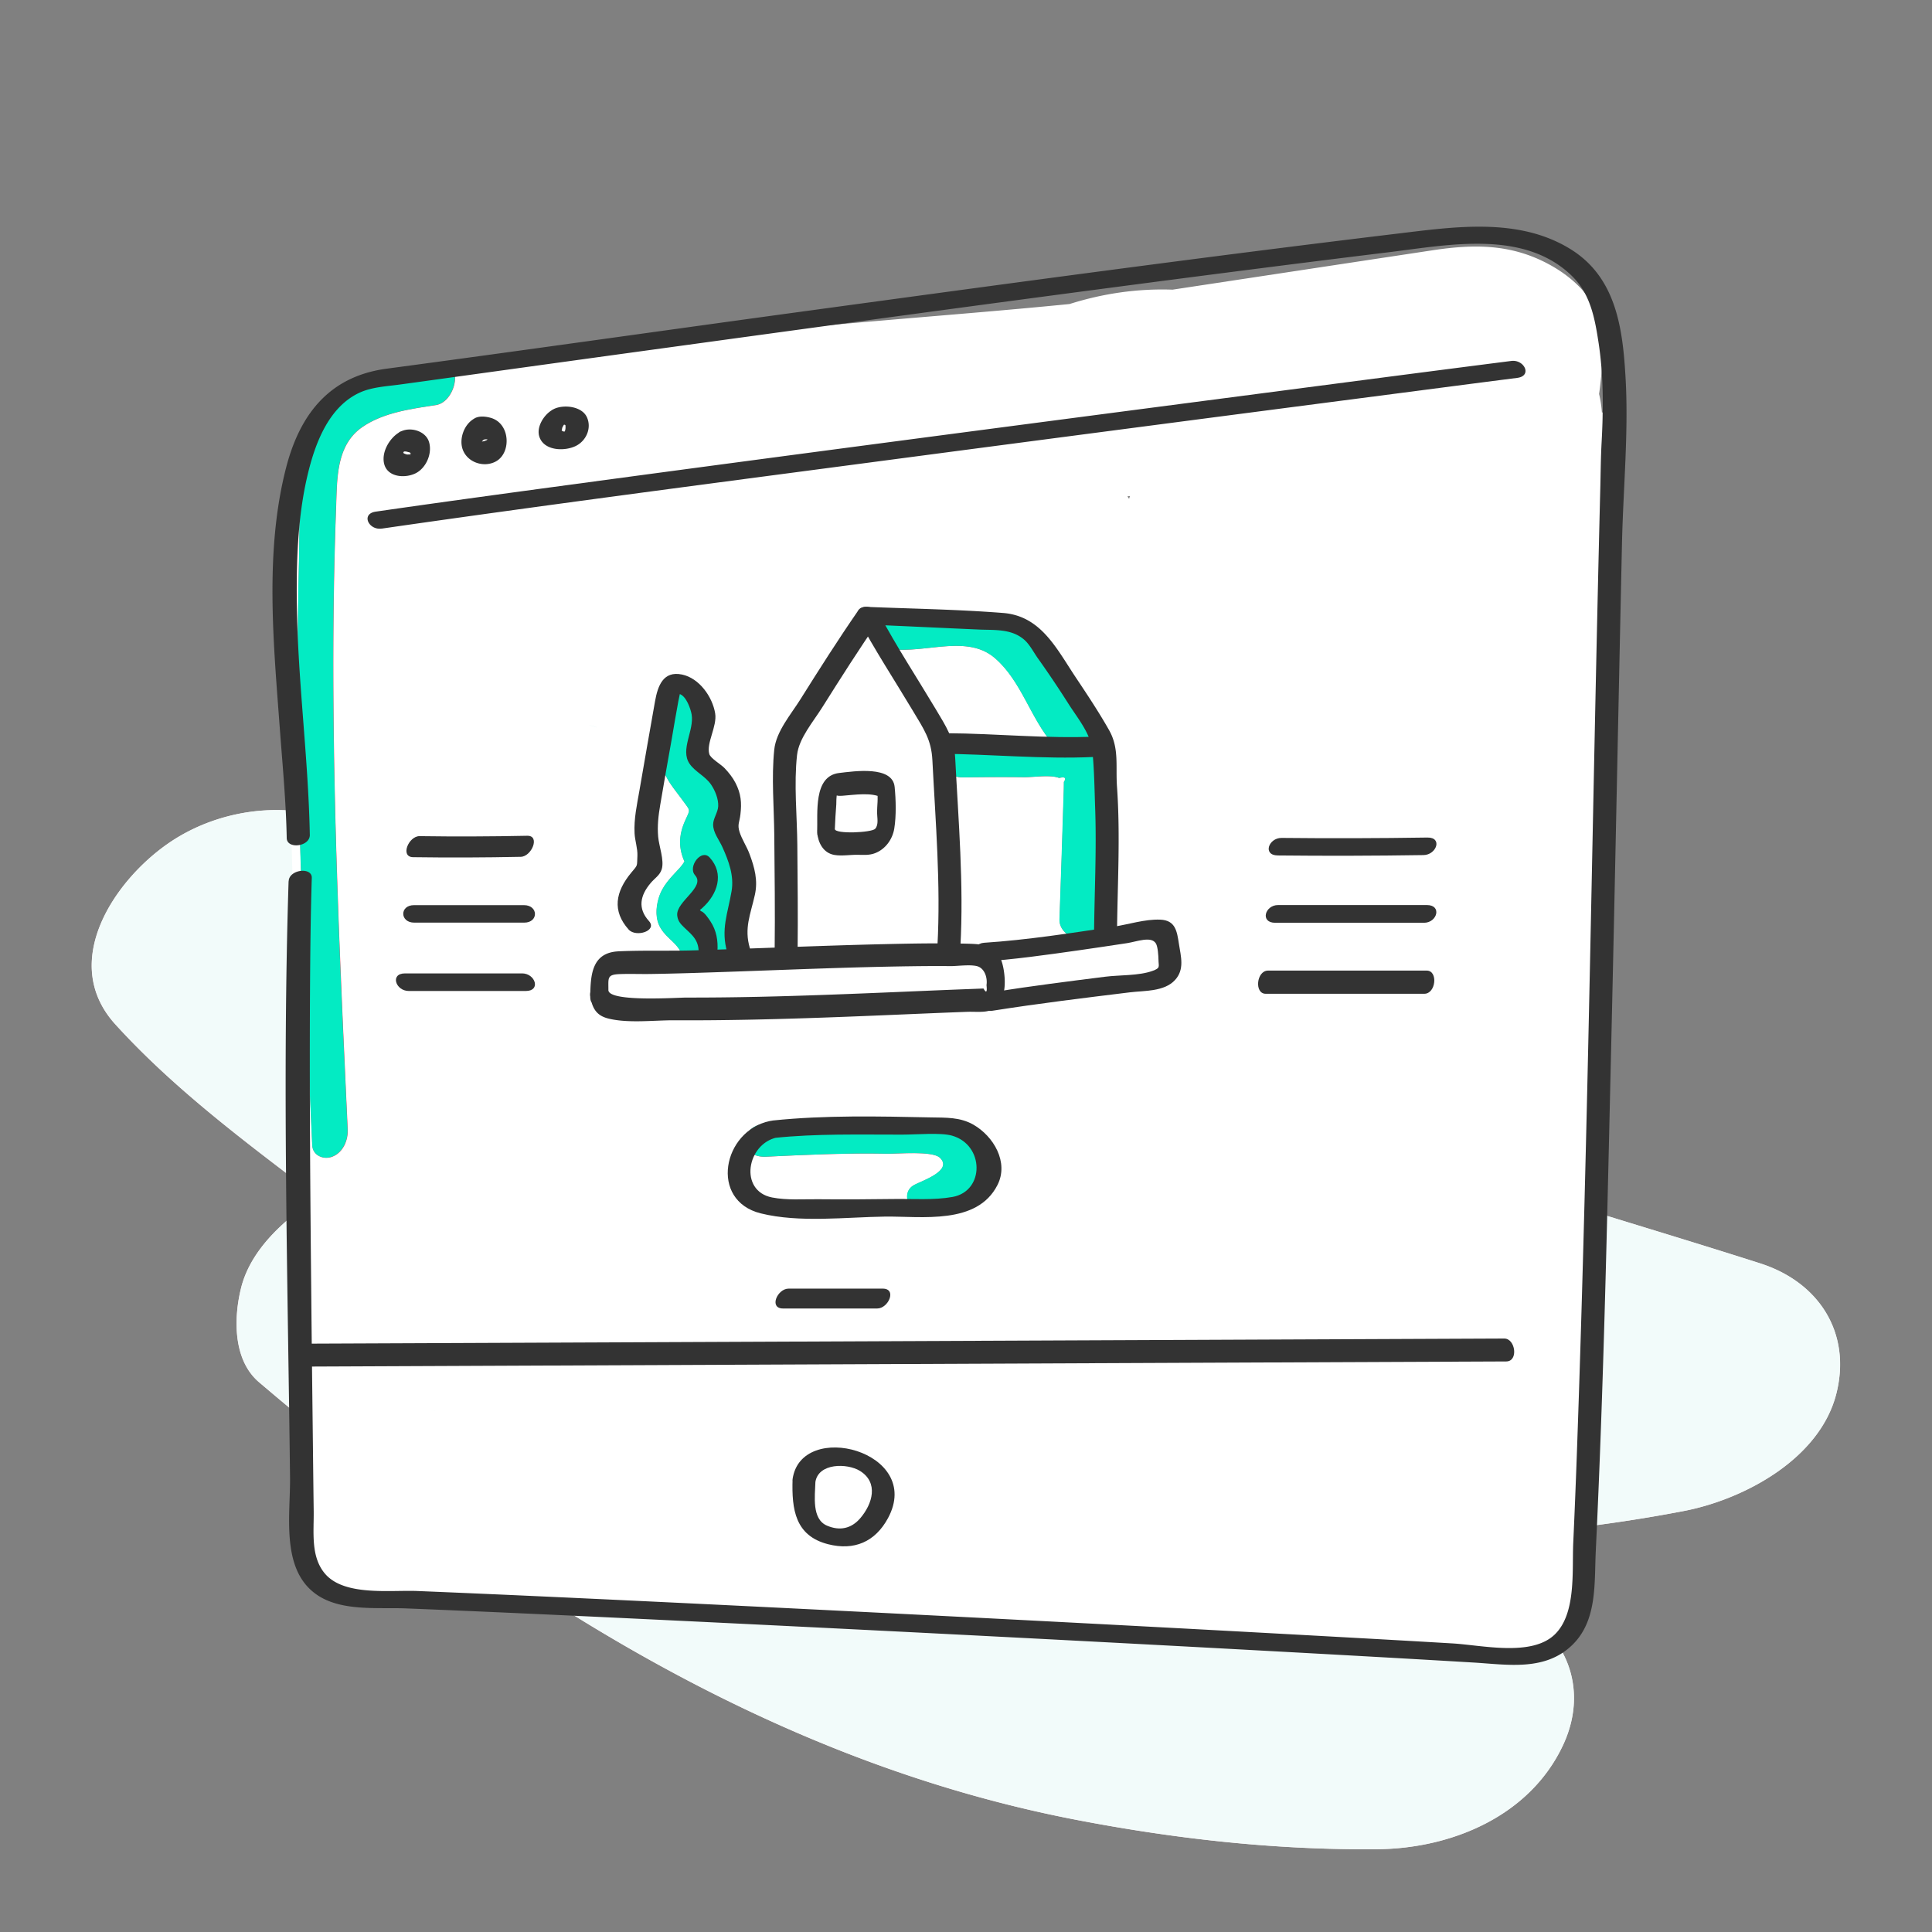
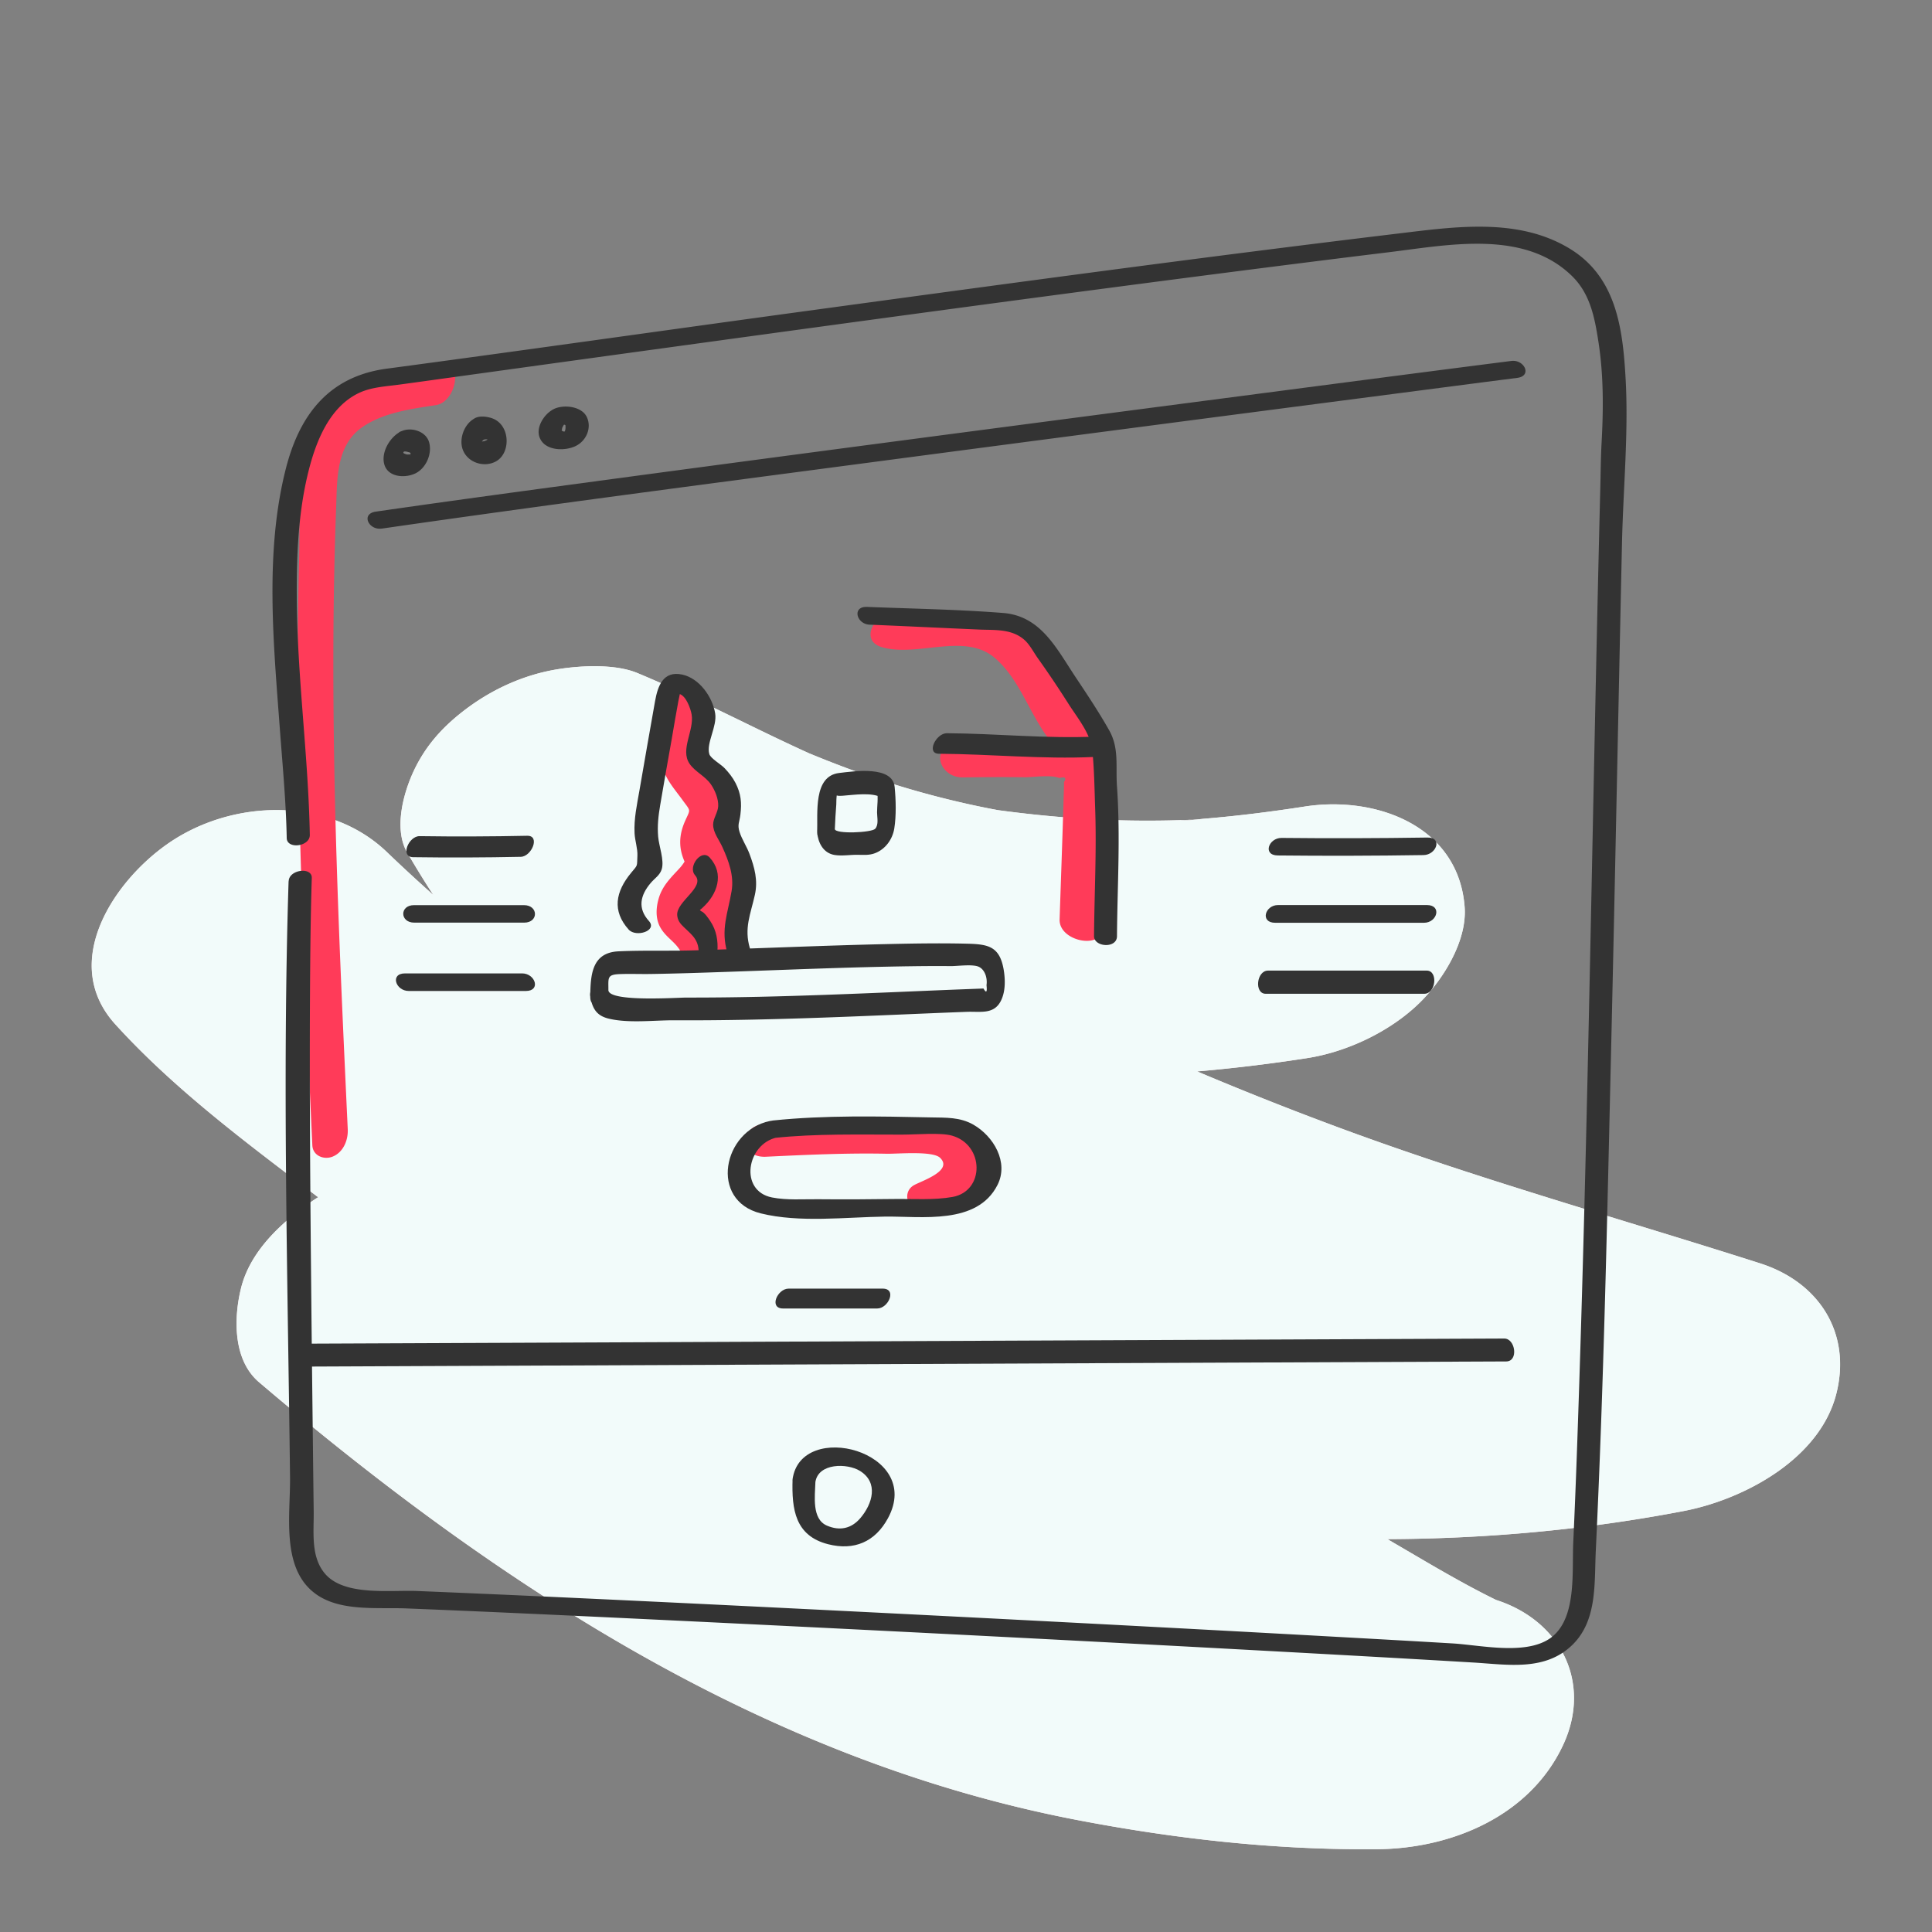
<svg xmlns="http://www.w3.org/2000/svg" width="350" height="350" viewBox="0 0 350 350" fill="none">
  <rect x="0" y="0" width="350" height="350" fill="#808080" stroke="none" />
  <path d="M318.857 228.874c-25.405-8.113-51.022-15.238-76.063-24.501a616 616 0 0 1-25.929-10.268 295 295 0 0 0 19.903-2.409c7.336-1.132 15.229-4.902 20.528-10.15 4.116-4.082 8.486-11.046 8.029-17.207-1.09-14.706-16.041-20.225-28.971-18.222-6.043.939-12.103 1.699-18.196 2.206-.482.043-.981.102-1.479.152q-.507.027-1.014.043c-2.468.093-4.945.152-7.412.152-9.196.034-18.323-.659-27.425-1.893-.507-.093-1.015-.186-1.53-.288a154 154 0 0 1-5.553-1.191 164 164 0 0 1-10.801-2.899c-5.586-1.699-11.063-3.727-16.455-5.958-10.403-4.725-20.469-10.125-31.033-14.512-3.989-1.656-10.066-1.369-14.224-.718-6.474 1.006-12.517 3.829-17.621 7.86-3.744 2.958-6.618 6.245-8.655 10.573-1.901 4.048-3.668 10.572-1.191 14.815a183 183 0 0 0 4.724 7.674 304 304 0 0 1-8.41-7.767c-10.445-10.04-27.796-9.685-39.518-1.631-9.922 6.82-19.861 21.619-9.677 32.834 10.632 11.705 23.698 21.441 36.257 30.958.16.126.33.245.49.363-.355.22-.702.448-1.04.676-5.51 3.786-11.257 9.026-12.93 15.787-1.344 5.426-1.48 13.016 3.253 17.047 43.12 36.688 91.47 68.355 147.96 79.266 18.052 3.482 36.206 5.502 54.596 5.341 13.531-.118 27.654-6.009 33.671-18.838 5.291-11.274-.363-22.548-12.119-26.318-6.449-3.152-12.661-6.921-18.83-10.513l-.862-.507c18.001-.068 36.087-1.708 53.709-5.097 10.911-2.104 24.695-9.448 27.644-21.348 2.713-10.953-3.186-20.114-13.835-23.512zm-102.406-80.373c-.871.093-1.75.177-2.595.135.862-.042 1.724-.093 2.595-.135" fill="#FFEBEE" />
  <path d="M318.873 228.865c-25.405-8.113-51.021-15.238-76.063-24.5a618 618 0 0 1-25.929-10.269 295 295 0 0 0 19.903-2.409c7.336-1.132 15.23-4.902 20.529-10.15 4.116-4.082 8.485-11.046 8.029-17.207-1.09-14.706-16.041-20.224-28.972-18.221-6.042.938-12.102 1.698-18.196 2.205-.481.043-.98.102-1.479.153q-.507.027-1.014.042c-2.468.093-4.944.152-7.412.152-9.195.034-18.323-.659-27.425-1.893-.507-.093-1.014-.186-1.529-.287a155 155 0 0 1-5.553-1.192 164 164 0 0 1-10.801-2.899c-5.586-1.699-11.063-3.727-16.455-5.958-10.404-4.725-20.469-10.125-31.034-14.511-3.989-1.657-10.065-1.37-14.224-.719-6.473 1.006-12.516 3.829-17.62 7.86-3.745 2.958-6.618 6.246-8.655 10.573-1.902 4.048-3.668 10.573-1.192 14.815 1.53 2.62 3.093 5.173 4.725 7.674a302 302 0 0 1-8.41-7.767c-10.446-10.04-27.796-9.685-39.519-1.631-9.922 6.82-19.86 21.619-9.676 32.834 10.631 11.705 23.697 21.441 36.256 30.958.16.126.33.245.49.363q-.532.332-1.04.676c-5.51 3.786-11.256 9.026-12.93 15.788-1.344 5.425-1.479 13.015 3.254 17.046 43.12 36.688 91.47 68.355 147.96 79.266 18.052 3.482 36.206 5.502 54.596 5.342 13.531-.119 27.653-6.009 33.671-18.839 5.29-11.274-.364-22.548-12.12-26.318-6.448-3.152-12.66-6.921-18.83-10.513l-.862-.507c18.002-.068 36.088-1.707 53.709-5.096 10.911-2.105 24.695-9.449 27.645-21.349 2.713-10.953-3.186-20.114-13.835-23.512zm-102.406-80.373c-.87.093-1.749.177-2.594.135.862-.042 1.724-.093 2.594-.135" fill="#F2FBFA" />
-   <path d="M290.865 120.256c-.177-15.179-.355-30.366-.524-45.545-.05 0-.101.017-.143.017a21 21 0 0 0-.507-3.355c.464-3.28.693-6.592.667-9.863-.042-6.305-4.766-10.978-9.922-13.717-6.812-3.626-13.471-3.575-20.926-2.45-15.694 2.374-31.397 4.757-47.091 7.132-6.347-.22-12.593.685-18.661 2.603-23.655 2.35-47.412 3.702-70.992 6.83-2.493.329-4.986.777-7.387 1.436a36.7 36.7 0 0 0-7.006-.338c-2.67.127-5.35.515-8.012 1.022a63.6 63.6 0 0 0-11.764.761c-2.68.414-5.62 1.64-8.291 3.414-1.065.076-2.113.153-3.186.153-5.57 0-12.356 2.298-16.692 5.856-3.533 2.908-6.998 8.046-6.533 12.914.11 1.133.321 2.206.617 3.22-2.003 2.603-3.262 5.747-3.355 9.466-.347 13.404.828 26.774 1.242 40.153.414 13.302.98 26.546.803 39.857-.177 13.987-.693 27.966-.718 41.953-.017 7.099.093 14.207.405 21.306.254 5.789 1.834 11.807 1.716 17.638-1.792 7.649-3.752 15.28 1.919 22.21 6.152 7.522 16.438 8.748 25.464 8.376 3.347-.135 6.668-.524 10.015-.33l27.036 1.572c20.444 1.192 40.888 2.527 61.341 3.474 27.982 1.284 55.965 2.493 83.948 3.778 1.876.084 4.082-.212 6.321-.786l1.344.287c.44.093.998.33 1.445.313-.05-.026-.076-.043-.118-.068.135.068.262.144.397.203 3.989 1.876 7.252-.389 9.846-3.398 1.615-1.876 2.367-5.104 1.86-7.843 1.157-2.172 1.834-4.589 2.113-7.471 2.611-26.664 2.51-53.472 3.186-80.229.684-26.842.439-53.684.126-80.526zm-86.162-30.391c-.051.169-.11.338-.161.498a21 21 0 0 0-.304-.448zm-96.55 41.936a93 93 0 0 0-1.572-.448c.643.076 1.285.194 1.572.448M77.821 255.547a30 30 0 0 1 1.505-.009h-.195q-.662.013-1.31 0z" fill="#fff" />
  <path d="M131.421 153.148c.076-.71.118-1.42.135-2.146.051-.178.102-.347.169-.524.583-1.403 1.538-2.367 1.386-3.973-.177-1.834-1.682-3.389-2.713-4.808-1.293-1.792-2.4-3.136-2.789-5.333-.481-2.755-.524-5.68-.777-8.46-.364-3.972-8.325-3.753-7.962.186.355 3.879.026 8.739 1.699 12.313.744 1.598 2.003 3.051 3.026 4.463 1.572 2.18 1.53 1.606.541 3.811-1.2 2.68-1.183 5.004-.119 7.404-.245.406-.549.82-.929 1.234-1.564 1.699-3.085 3.135-3.753 5.434-.515 1.758-.617 3.753.364 5.392 1.242 2.071 3.11 2.629 4.04 5.164.752 2.071 2.543 2.037 4.056 1.056 1.623.296 3.44-.101 4.285-1.462 2.147-3.473 3.178-7.319 2.536-11.401-.465-2.958-2.781-5.595-3.195-8.341zm-5.189 9.559c.059-.186.194-.38.363-.575q.165.863.203 1.724c-.634-.481-.82-.372-.566-1.149m73.611-23.799c-.71-1.285-1.766-2.164-2.983-2.764 1.893-1.124 3.11-3.22 1.386-4.817-5.612-5.206-6.888-13.683-13.396-18.145-7.006-4.801-14.443-.136-21.847-2.206-3.727-1.048-7.944 4.952-3.161 6.288 6.491 1.817 14.926-2.756 20.394 1.943 4.834 4.15 6.414 10.861 10.581 15.653-5.722-.305-11.503-.186-17.224-.093-5.215.084-3.668 6.144.887 6.068 3.693-.059 7.387-.076 11.072-.034 1.707.017 4.758-.49 6.33.135 1.081-.253 1.369-.017.87.727 0 .854-.025 1.716-.059 2.569-.211 7.446-.49 14.892-.735 22.337-.127 3.981 7.665 5.494 7.792 1.64l.532-16.176c.119-3.719 1.463-9.686-.447-13.125zM79.647 65.904c-9.998 1.53-20.343 4.716-23.732 15.39-1.969 6.195-1.555 13.202-1.715 19.616a813 813 0 0 0-.263 21.289c.009 28.448 1.327 56.87 2.646 85.284.093 1.919 2.121 2.688 3.702 2.037 1.927-.795 2.805-2.992 2.713-4.936-1.167-25.168-2.35-50.337-2.57-75.53-.11-12.348 0-24.704.465-37.052.194-5.223-.025-11.35 4.767-14.637 3.82-2.629 8.831-3.288 13.31-3.973 3.702-.566 5.215-8.172.677-7.48zm93.456 137.987c-5.147-1.209-11.114-.896-16.37-.888-5.992 0-11.976.296-17.96.575-4.918.237-4.995 6.212 0 5.975 7.277-.346 14.571-.693 21.864-.541 1.953.043 8.325-.566 9.669.736 2.476 2.408-3.643 4.268-4.835 5.02-1.622 1.022-1.352 3.144 0 4.226 1.606 1.293 3.998 1.039 5.629 0 3.186-2.003 6.888-1.911 7.361-6.601.414-4.065-1.276-7.547-5.349-8.502z" fill="#FF3B59" />
-   <path d="M131.387 153.14c.076-.709.118-1.419.135-2.146.051-.178.101-.347.169-.524.575-1.403 1.538-2.367 1.386-3.972-.177-1.834-1.682-3.389-2.713-4.809-1.293-1.792-2.4-3.136-2.789-5.333-.482-2.755-.524-5.68-.777-8.46-.364-3.972-8.325-3.752-7.962.186.355 3.879.026 8.739 1.699 12.314.744 1.597 2.003 3.051 3.026 4.462 1.572 2.18 1.529 1.606.541 3.812-1.201 2.679-1.184 5.003-.119 7.403-.245.406-.549.82-.929 1.234-1.564 1.699-3.085 3.135-3.753 5.434-.515 1.758-.617 3.753.364 5.392 1.242 2.071 3.11 2.629 4.039 5.164.753 2.071 2.544 2.037 4.057 1.057 1.623.295 3.44-.102 4.285-1.463 2.147-3.473 3.178-7.31 2.535-11.401-.464-2.958-2.78-5.594-3.194-8.341zm-5.189 9.559c.059-.186.194-.38.363-.575q.165.863.203 1.724c-.634-.481-.82-.371-.566-1.149m73.611-23.8c-.71-1.284-1.766-2.163-2.983-2.763 1.893-1.124 3.101-3.22 1.386-4.818-5.612-5.206-6.888-13.683-13.396-18.136-6.998-4.801-14.435-.136-21.847-2.206-3.727-1.048-7.936 4.952-3.161 6.288 6.491 1.817 14.925-2.756 20.394 1.943 4.834 4.15 6.414 10.861 10.581 15.644-5.722-.304-11.503-.186-17.224-.093-5.206.085-3.668 6.144.887 6.068 3.693-.059 7.387-.076 11.072-.034 1.707.017 4.758-.49 6.33.136 1.073-.254 1.369-.017.87.726 0 .854-.025 1.716-.059 2.57-.211 7.445-.49 14.891-.735 22.337-.127 3.981 7.665 5.493 7.792 1.639l.532-16.176c.119-3.718 1.463-9.685-.447-13.125zM79.613 65.905c-9.998 1.53-20.335 4.716-23.732 15.39-1.97 6.195-1.555 13.2-1.716 19.616-.186 7.09-.262 14.19-.262 21.28.009 28.448 1.327 56.862 2.646 85.275.093 1.919 2.12 2.688 3.701 2.037 1.927-.794 2.806-2.992 2.713-4.935-1.166-25.16-2.35-50.337-2.56-75.531-.11-12.348 0-24.704.464-37.051.195-5.223-.025-11.342 4.767-14.638 3.82-2.629 8.832-3.288 13.302-3.972 3.702-.567 5.215-8.173.677-7.48zm93.447 137.978c-5.147-1.209-11.113-.896-16.362-.887-5.992 0-11.975.295-17.959.574-4.91.237-4.995 6.212 0 5.975 7.277-.346 14.57-.693 21.855-.54 1.953.042 8.325-.567 9.669.735 2.476 2.408-3.634 4.259-4.834 5.02-1.623 1.023-1.353 3.144 0 4.226 1.605 1.293 3.997 1.039 5.628 0 3.186-2.003 6.888-1.91 7.361-6.601.415-4.065-1.276-7.547-5.349-8.502z" fill="#03EBC3" />
  <path d="M52.28 159.656c-1.14 35.936-.16 71.981.263 107.917.084 6.82-1.674 16.455 4.53 21.095 4.462 3.338 11.24 2.501 16.556 2.713 14.24.566 28.473 1.234 42.705 1.91a17210 17210 0 0 1 108.492 5.527c14.037.761 28.075 1.53 42.113 2.366 6.237.372 13.032 1.623 17.968-3.253 4.479-4.429 3.905-11.123 4.183-16.946 1.454-30.29 2.071-60.63 2.781-90.954s1.293-61.113 1.969-91.673c.22-9.795 1.2-19.929.659-29.69-.507-9.145-1.673-18.458-10.099-23.605-9.373-5.721-20.858-3.98-31.186-2.747-35.817 4.31-71.575 9.179-107.316 14.047-25.296 3.448-50.565 7.048-75.86 10.429-10.303 1.377-15.703 8.172-18.222 17.984-3.896 15.17-2.265 31.786-1.124 47.21.49 6.609 1.124 13.218 1.25 19.844.043 2.071 4.227 1.547 4.184-.583-.27-14.426-2.307-28.752-2.366-43.195-.034-7.547.279-15.264 2.113-22.625 1.343-5.417 3.794-11.722 9.195-14.257 2.265-1.065 4.952-1.175 7.412-1.513 3.65-.499 7.31-1.006 10.961-1.513 13.32-1.842 26.639-3.685 39.967-5.51 35.015-4.81 70.046-9.576 105.102-14.055 7.683-.98 15.365-1.944 23.056-2.882 10.793-1.31 24.543-4.175 33.223 4.319 3.279 3.203 4.099 7.496 4.775 11.874.946 6.085.913 12.094.583 18.213-.144 2.611-.169 5.231-.228 7.843-1.462 57.782-2.147 115.59-4.184 173.356-.211 6.051-.448 12.111-.727 18.162-.236 5.113.575 12.846-3.355 16.641-4.2 4.057-13.142 1.935-18.542 1.614-6.432-.38-12.872-.743-19.303-1.098-33.781-1.877-67.57-3.626-101.359-5.299-16.041-.795-32.073-1.564-48.114-2.291-6.237-.279-12.474-.549-18.703-.803-4.96-.203-13.269.972-16.768-3.152-2.62-3.093-1.986-7.539-2.036-11.308s-.093-7.64-.136-11.46c-.101-8.891-.21-17.791-.295-26.682-.186-18.779-.347-37.549-.237-56.328.042-6.753.11-13.497.321-20.25.068-2.045-4.116-1.538-4.183.583z" fill="#333" />
  <path d="M69.158 95.763c29.2-4.217 58.459-8.02 87.701-11.883 31.853-4.208 63.715-8.375 95.577-12.516 7.48-.972 14.951-1.952 22.431-2.907 2.755-.355 1.276-3.372-1.082-3.068-19.777 2.527-39.536 5.13-59.304 7.707-34.516 4.513-69.04 9.043-103.539 13.683-14.3 1.927-28.591 3.846-42.866 5.908-2.746.397-1.284 3.414 1.082 3.068zm3.127-17.409c-1.775 1.081-3.228 3.625-2.679 5.721.642 2.443 3.87 2.603 5.739 1.64 1.867-.964 3.017-3.584 2.366-5.68-.6-1.918-3.22-2.721-4.986-1.918-.955.44-1.708 1.411-1.623 2.51.068.921.963 1.64 1.885 1.217q.251-.102-.043-.025c.11-.017.229-.026.338-.034.195 0 .246 0 .516.067-.008 0 .507.144.304.06q.14.063.28.152c-.162-.17-.153-.152.008.059-.034-.203 0 .346 0 .076 0 .076-.06.65-.043.27-.101.237-.093.237.034-.017-.144.212-.11.178.093-.101.778-.701-.11 0 .178-.152.22-.118-.347.127-.423.144.152-.034-.397 0-.423 0-.228-.026-.405-.11-.608-.195q-.393-.291-.203-.101c-.118-.16-.127-.178-.025-.034a.42.42 0 0 1 .008.287c.042-.228.034-.228-.025-.017.025-.101.27-.583.05-.194.06-.11.127-.22.203-.321q.23-.305 0 0c.178-.17.16-.17-.033-.009a2 2 0 0 1 .253-.169c.845-.515 1.445-1.766 1.099-2.738s-1.445-1.023-2.231-.54zm13.489-2.434c-1.716 1.047-2.611 3.566-1.97 5.45.812 2.376 3.77 3.39 5.95 2.266 1.92-.99 2.435-3.592 1.716-5.51-.44-1.175-1.301-2.046-2.501-2.41-.854-.253-1.978-.397-2.823-.016-.955.44-1.116 1.597-.794 2.518.27.77 1.233 1.91 2.197 1.47.22-.1.532-.126.837-.075.177.034.363.135.54.16l.026.017a1.1 1.1 0 0 1-.431-.524.54.54 0 0 1-.042-.253c-.034.236-.026.279 0 .126-.017.051-.186.558-.068.296-.05.093-.102.186-.17.28.136-.136.153-.153.06-.077a2 2 0 0 1-.16.118c.16-.084.185-.101.067-.042-.397.186-.777.321-1.225.262-.136-.017-.27-.067-.398-.101-.38-.27-.354-.203.085.22.144.245.211.515.194.82.026-.22.017-.229-.017-.035.034-.118.068-.236.11-.355-.093.246.144-.253.152-.262.203-.33.364-.515.786-.777.888-.54.617-2.096.186-2.823-.524-.862-1.436-1.293-2.324-.743zm14.182-1.598c-1.471.896-2.84 3.094-2.232 4.843.88 2.544 4.606 2.628 6.626 1.606 1.86-.938 2.874-3.229 1.969-5.198-.904-1.969-4.124-2.324-5.899-1.513-.811.372-1.606 1.302-1.048 2.206.558.905 1.919.947 2.772.558-.338.085-.38.093-.135.042-.287.026-.296.034-.042.026.237.008.253.017.051 0 .126.025.253.05.38.084-.304-.084.144.068.186.102-.287-.186-.152-.127-.144.042.026.338.009.693-.093.938-.169.406-.177.27.161-.017-.338.287.186-.05 0 .025-.482.212.236.034-.237.102-.245.042-.27.05-.084.008.135.043.076.026-.186-.034-.093-.05-.212-.126-.296-.168.22.126.051.22.042-.136.009.338.144-.448.059-.203.06-.177.152-.355.245-.515.119-.203.077-.102.296-.38.161-.161.161-.17 0-.017q.114-.092.254-.17c.794-.49 1.048-1.63.304-2.273-.837-.718-2.087-.499-2.95.025zm10.26 105.119c.025-2.248-.338-2.89 2.079-2.975 1.817-.067 3.651.009 5.476-.017 4.657-.067 9.305-.228 13.962-.389 11.097-.38 22.185-.862 33.29-1.014 2.401-.034 4.792-.05 7.193-.025 1.191.017 4.056-.406 5.146.144 1.091.549 1.539 2.045 1.353 3.304.143 1.293-.043 1.496-.55.609l-3.296.126c-4.369.169-8.73.355-13.099.541-8.114.338-16.236.659-24.358.837-4.335.093-8.679.144-13.015.135-1.741 0-13.784.837-14.173-1.259-.507-2.696-3.702-1.082-3.296 1.099s1.158 3.456 3.355 3.98c3.634.871 8.173.279 11.908.296 8.942.051 17.884-.169 26.817-.482s17.41-.718 26.115-1.048c2.392-.093 4.809.507 6.102-1.817.938-1.682.913-3.921.608-5.772-.718-4.302-2.839-4.665-6.702-4.758-4.859-.119-9.719-.034-14.57.076-11.595.262-23.182.786-34.769 1.132-4.573.136-9.187-.033-13.742.178-4.86.228-5.071 4.276-5.122 8.215-.034 2.755 3.262 1.048 3.296-1.099z" fill="#333" />
-   <path d="M177.768 174.218c5.899-.389 11.764-1.225 17.613-2.054 2.949-.422 5.891-.862 8.832-1.31 1.732-.27 4.369-1.327 5.197.076.347.584.448 2.223.457 2.908.025 1.343.397 1.512-1.091 2.053-2.459.888-5.958.727-8.527 1.048-6.66.837-13.32 1.682-19.945 2.722-2.139.338-3.204 3.87-.474 3.439 8.257-1.301 16.565-2.315 24.864-3.329 2.637-.322 6.221-.102 8.173-2.232 1.758-1.91 1.065-4.242.71-6.524s-.609-4.302-3.389-4.412c-2.781-.11-5.747.871-8.384 1.268-7.818 1.175-15.677 2.409-23.563 2.924-2.189.144-3.228 3.617-.473 3.44zm-33.273-1.969c.076-6.364 0-12.728-.051-19.091-.042-5.35-.642-11.055-.05-16.388.338-3.034 2.915-5.992 4.589-8.663 3.313-5.273 6.659-10.53 10.201-15.652l-3.837-.557c3.059 5.763 6.659 11.24 10.006 16.835 2.037 3.397 3.372 5.274 3.558 8.992.566 11.139 1.53 22.498.913 33.654-.11 1.986 4.031 2.425 4.158.16.634-11.333-.355-22.869-.938-34.186-.186-3.558-1.682-5.797-3.533-8.899-3.423-5.73-7.107-11.333-10.243-17.233-.659-1.242-2.916-1.893-3.837-.557-3.626 5.248-7.057 10.648-10.446 16.049-1.732 2.764-4.378 5.789-4.724 9.102-.524 5.105-.034 10.471.008 15.593.059 6.896.152 13.793.068 20.689-.026 2.003 4.133 2.434 4.158.161z" fill="#333" />
  <path d="M157.535 113.165c6.634.271 13.269.6 19.911.888 2.764.118 5.798-.17 8.114 1.85.989.862 1.699 2.282 2.468 3.364a184 184 0 0 1 5.485 8.156c1.758 2.772 4.073 5.459 4.386 8.646.338 3.397.38 6.921.499 10.336.278 7.724-.144 15.457-.203 23.182-.017 1.995 4.141 2.299 4.158.025.067-9.034.642-18.103 0-27.129-.262-3.668.431-6.913-1.42-10.192s-3.981-6.474-6.077-9.618c-3.49-5.24-6.296-11.088-13.142-11.629-8.172-.643-16.438-.769-24.636-1.099-2.772-.11-1.927 3.127.465 3.22z" fill="#333" />
  <path d="M198.66 133.431c-9.043.423-18.086-.549-27.129-.6-1.961-.008-3.812 3.71-1.42 3.719 9.356.059 18.686 1.014 28.051.583 2.053-.093 3.135-3.82.498-3.702m-47.421 16.743c.059-1.479.143-2.958.262-4.437.008-.16 0-1.614.135-1.732-.296.27 1.242.135 1.099.143 1.926-.135 5.146-.659 6.938.321l-.786-1.107c.237 1.15 0 2.637 0 3.803 0 .905.338 2.223-.338 2.975-.625.702-7.234 1.006-7.319.043-.245-2.747-3.406-1.775-3.194.633.169 1.851 1.098 3.719 3.127 4.066 1.343.228 2.865-.051 4.225-.026 1.082.017 2.113.102 3.136-.296 1.876-.718 3.161-2.501 3.482-4.462.372-2.316.296-5.198.067-7.53-.371-3.896-7.302-2.857-10.04-2.536-4.75.55-3.862 7.328-3.997 10.784-.034.913.718 1.927 1.698 1.758 1.09-.186 1.462-1.47 1.496-2.391zm-33.696 16.658c-2.045-2.274-1.589-4.606.346-6.88.752-.887 1.64-1.369 1.986-2.476.499-1.606-.49-4.167-.642-5.882-.177-1.978.042-3.829.372-5.773.651-3.938 1.369-7.868 2.062-11.798.406-2.324.778-4.657 1.217-6.964l.355-1.715-.084.397c1.183.422 1.952 2.637 2.138 3.676.507 2.899-2.122 6.373-.372 8.942 1.006 1.479 2.873 2.248 3.904 3.786.727 1.082 1.344 2.586 1.285 3.913-.051 1.107-.921 2.231-.921 3.313 0 1.479 1.09 2.772 1.682 4.091 1.149 2.543 2.13 5.18 1.665 7.961-.685 4.073-2.012 6.964-.769 11.164.574 1.936 4.724 1.369 4.082-.803-1.082-3.642.118-6.135.904-9.677.583-2.628-.051-4.944-.98-7.428-.499-1.344-1.378-2.629-1.801-3.973-.422-1.343 0-1.758.161-3.16.254-2.13.11-3.761-.887-5.705-.524-1.014-1.209-1.868-1.986-2.688-.66-.701-2.536-1.758-2.764-2.552-.575-1.986 1.445-5.012 1.065-7.361-.49-2.992-2.865-6.381-6.001-7.04-3.44-.719-4.403 2.096-4.893 4.834-.964 5.375-1.885 10.767-2.823 16.151-.448 2.577-1.023 5.147-.887 7.775.067 1.327.574 2.755.515 4.074-.101 2.011.135 1.563-1.115 3.059-2.874 3.457-3.491 6.939-.465 10.311 1.318 1.462 5.273.228 3.659-1.564z" fill="#333" />
  <path d="M125.91 158.558c1.952 2.13-3.414 4.724-3.229 7.234.068.93.541 1.538 1.192 2.155 1.648 1.555 2.857 2.46 2.679 5.029-.194 2.755 3.263 1.564 3.415-.617.135-1.935-.169-3.778-1.251-5.426-.321-.49-1.116-1.707-1.733-1.876-.397-.49-.743-.33-1.048.473.457-.329.905-.684 1.319-1.065 2.704-2.442 4.023-6.161 1.301-9.127-1.521-1.657-4.006 1.724-2.637 3.211zm105.558-3.584c8.807.093 17.605.068 26.411-.067 2.358-.034 3.499-3.22.719-3.178-8.807.135-17.605.161-26.411.068-2.367-.026-3.499 3.143-.719 3.177m-.455 12.196h26.96c2.391 0 3.296-3.212.524-3.212h-26.96c-2.392 0-3.297 3.212-.524 3.212m-1.725 12.862h28.735c2.122 0 2.527-4.2.44-4.2h-28.735c-2.121 0-2.527 4.2-.44 4.2M74.847 155.287q9.748.138 19.497-.068c1.97-.042 3.575-3.862 1.166-3.811-6.499.135-12.998.16-19.497.067-1.978-.025-3.592 3.778-1.166 3.812m.203 11.857h19.91c2.637 0 2.586-3.169-.042-3.169H75.007c-2.637 0-2.586 3.169.042 3.169m-.997 12.382h21.213c2.772 0 1.707-3.186-.676-3.186H73.376c-2.773 0-1.708 3.186.676 3.186m65.423 23.554c-8.562 1.775-11.021 14.41-1.657 16.734 7.007 1.741 15.407.676 22.54.583 6.652-.076 16.641 1.539 20.335-5.704 2.112-4.133-.702-8.866-4.378-10.962-2.392-1.361-4.953-1.251-7.64-1.301-9.449-.195-19.236-.423-28.642.557-2.603.271-2.426 3.44.211 3.161 7.648-.803 15.517-.591 23.191-.6 2.628 0 6.955-.406 9.034.186 5.866 1.665 5.95 10.049.093 11.105-3.406.609-7.2.321-10.649.372-4.58.068-9.161.085-13.742.042-2.696-.025-5.645.203-8.307-.321-6.035-1.183-4.598-9.727.921-10.877 2.721-.566 1.005-3.456-1.319-2.975zm2.391 33.967h17.046c2.037 0 3.626-3.601.998-3.601h-17.047c-2.037 0-3.626 3.601-.997 3.601m-86.391 10.522c56.456-.246 112.903-.491 169.359-.727l48.029-.203c2.265-.009 1.665-4.158-.346-4.15-56.456.237-112.903.482-169.359.727l-48.03.203c-2.264.008-1.664 4.158.347 4.15m88.107 20.426c-.17 5.46.464 10.235 6.44 11.756 4.724 1.2 8.527-.422 10.851-4.733 6.516-12.094-15.796-17.95-17.291-7.023-.271 1.97 3.82 2.806 4.124.55.49-3.558 5.798-3.491 8.079-2.079 3.406 2.104 2.308 5.958.051 8.586-1.606 1.868-3.702 2.333-6.034 1.327-2.764-1.191-2.164-5.333-2.088-7.834.059-2.012-4.056-2.815-4.124-.55z" fill="#333" />
</svg>